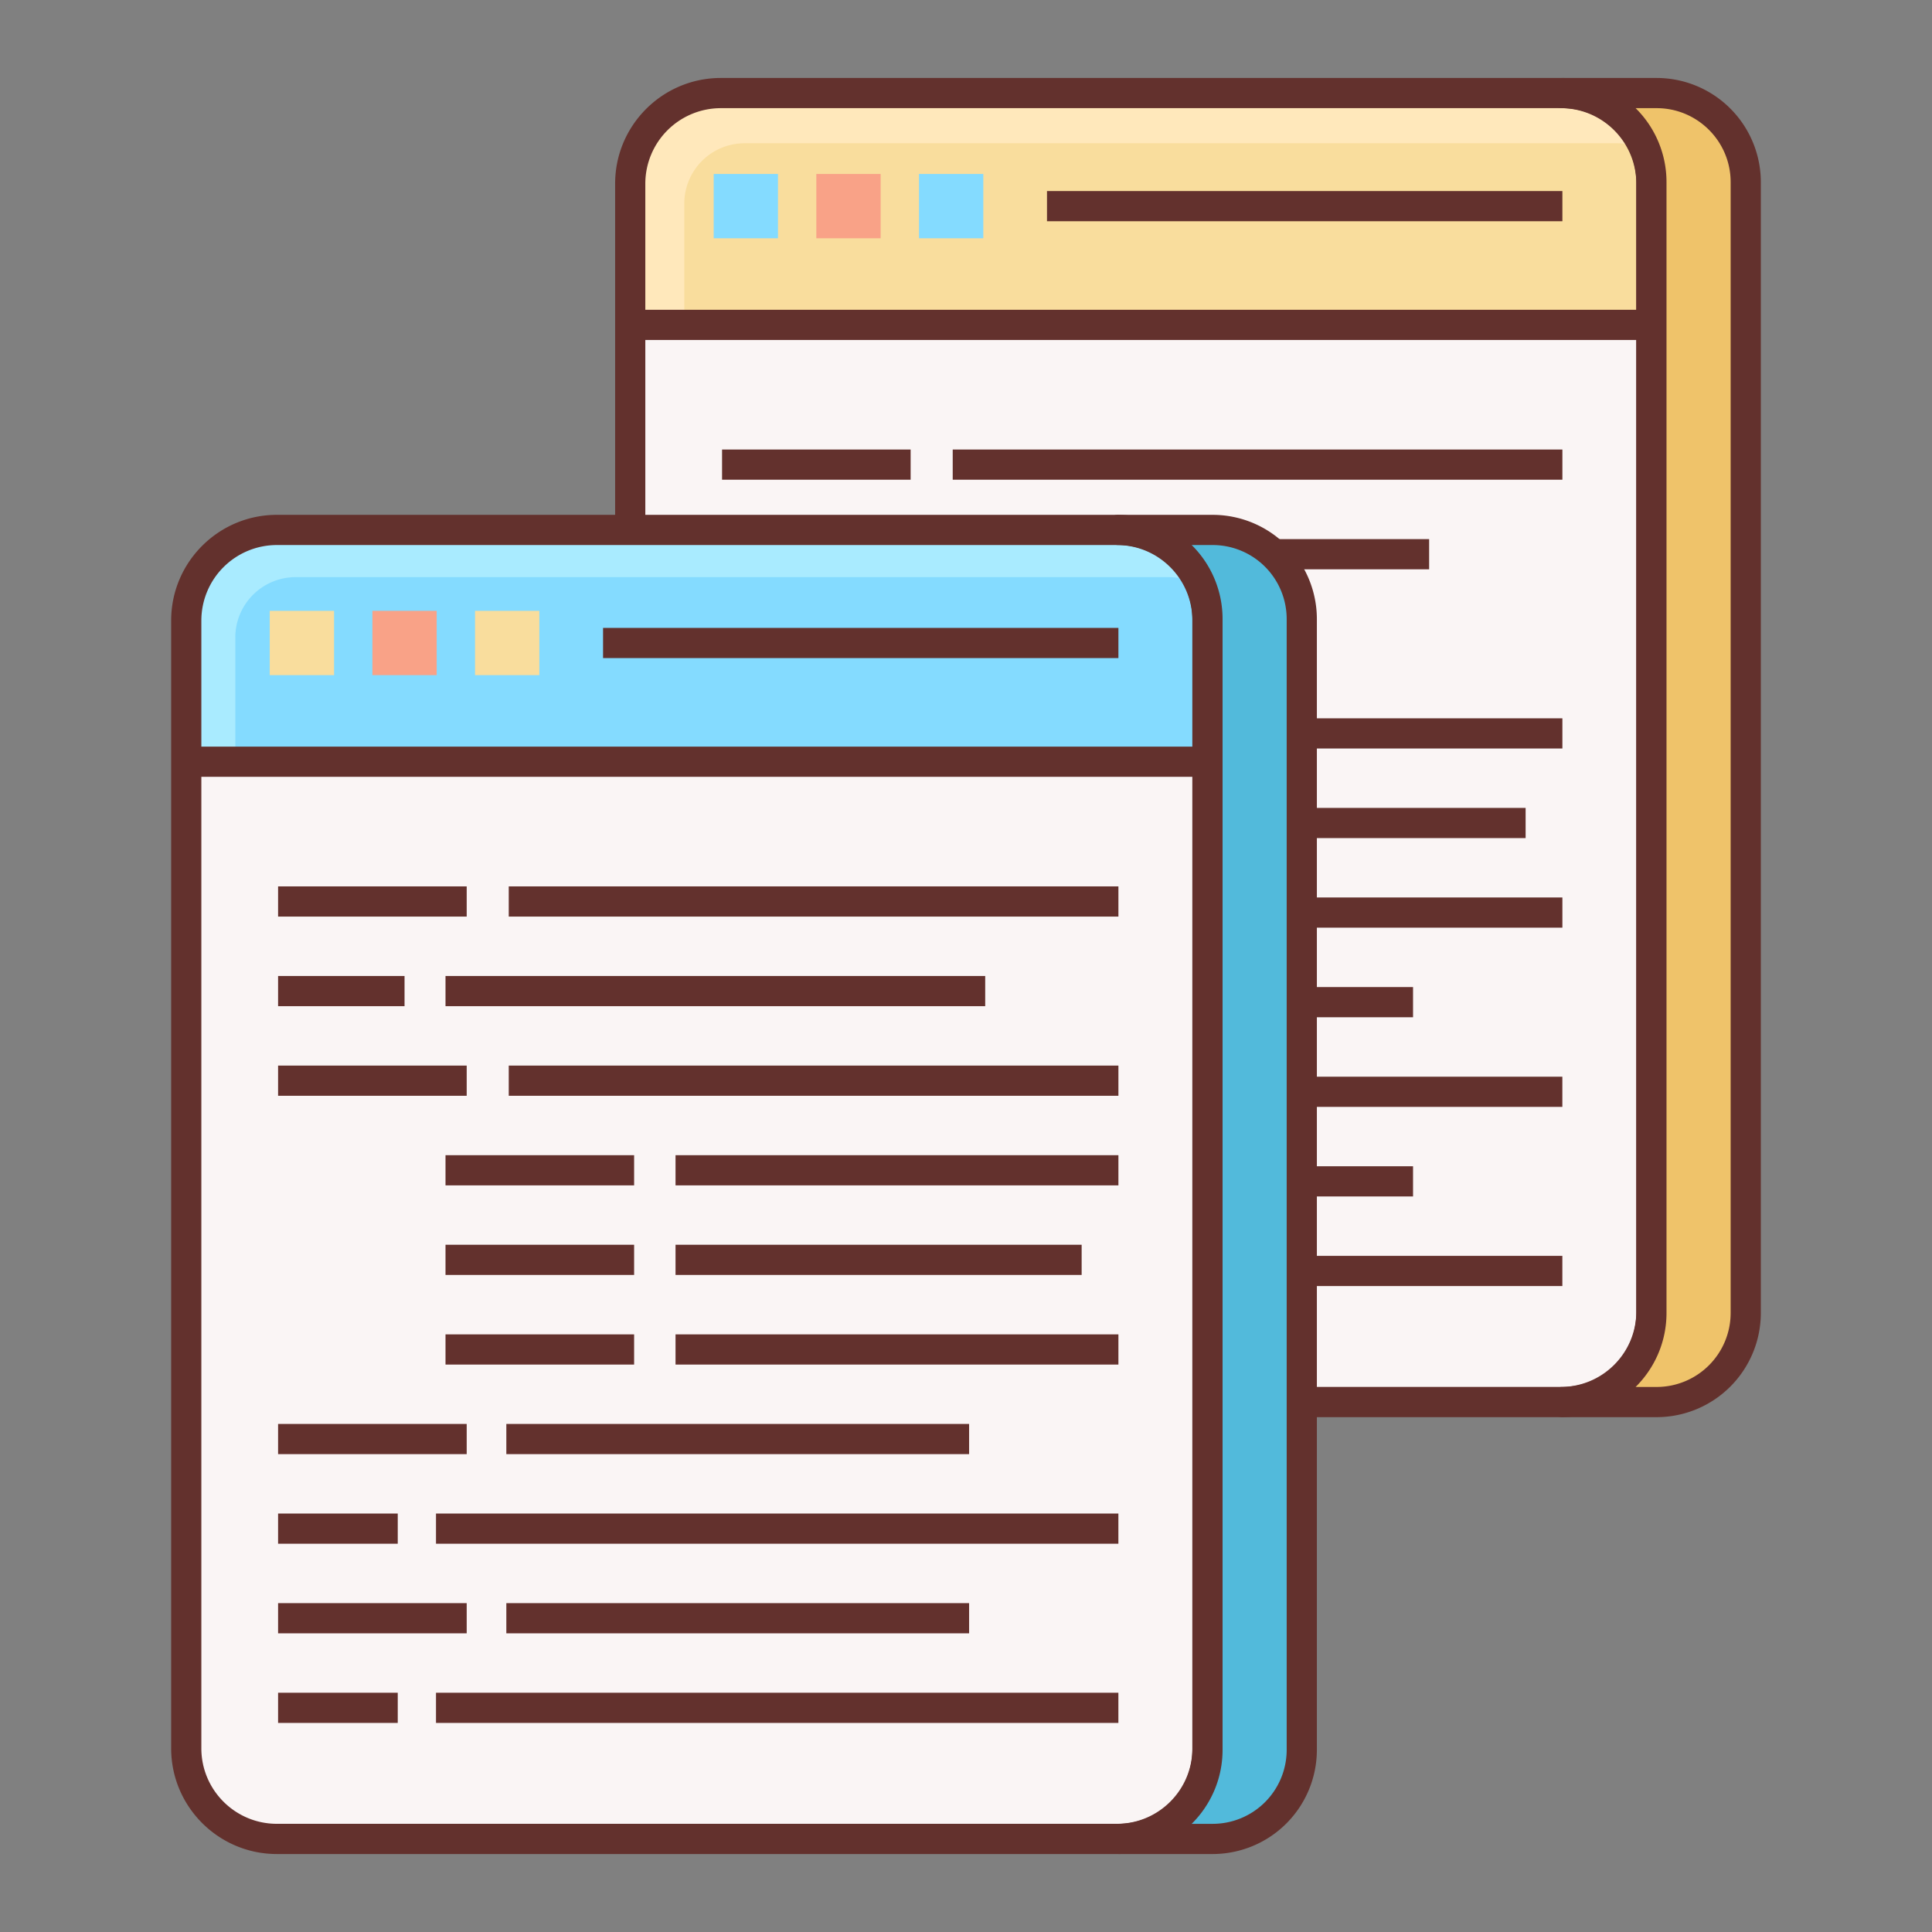
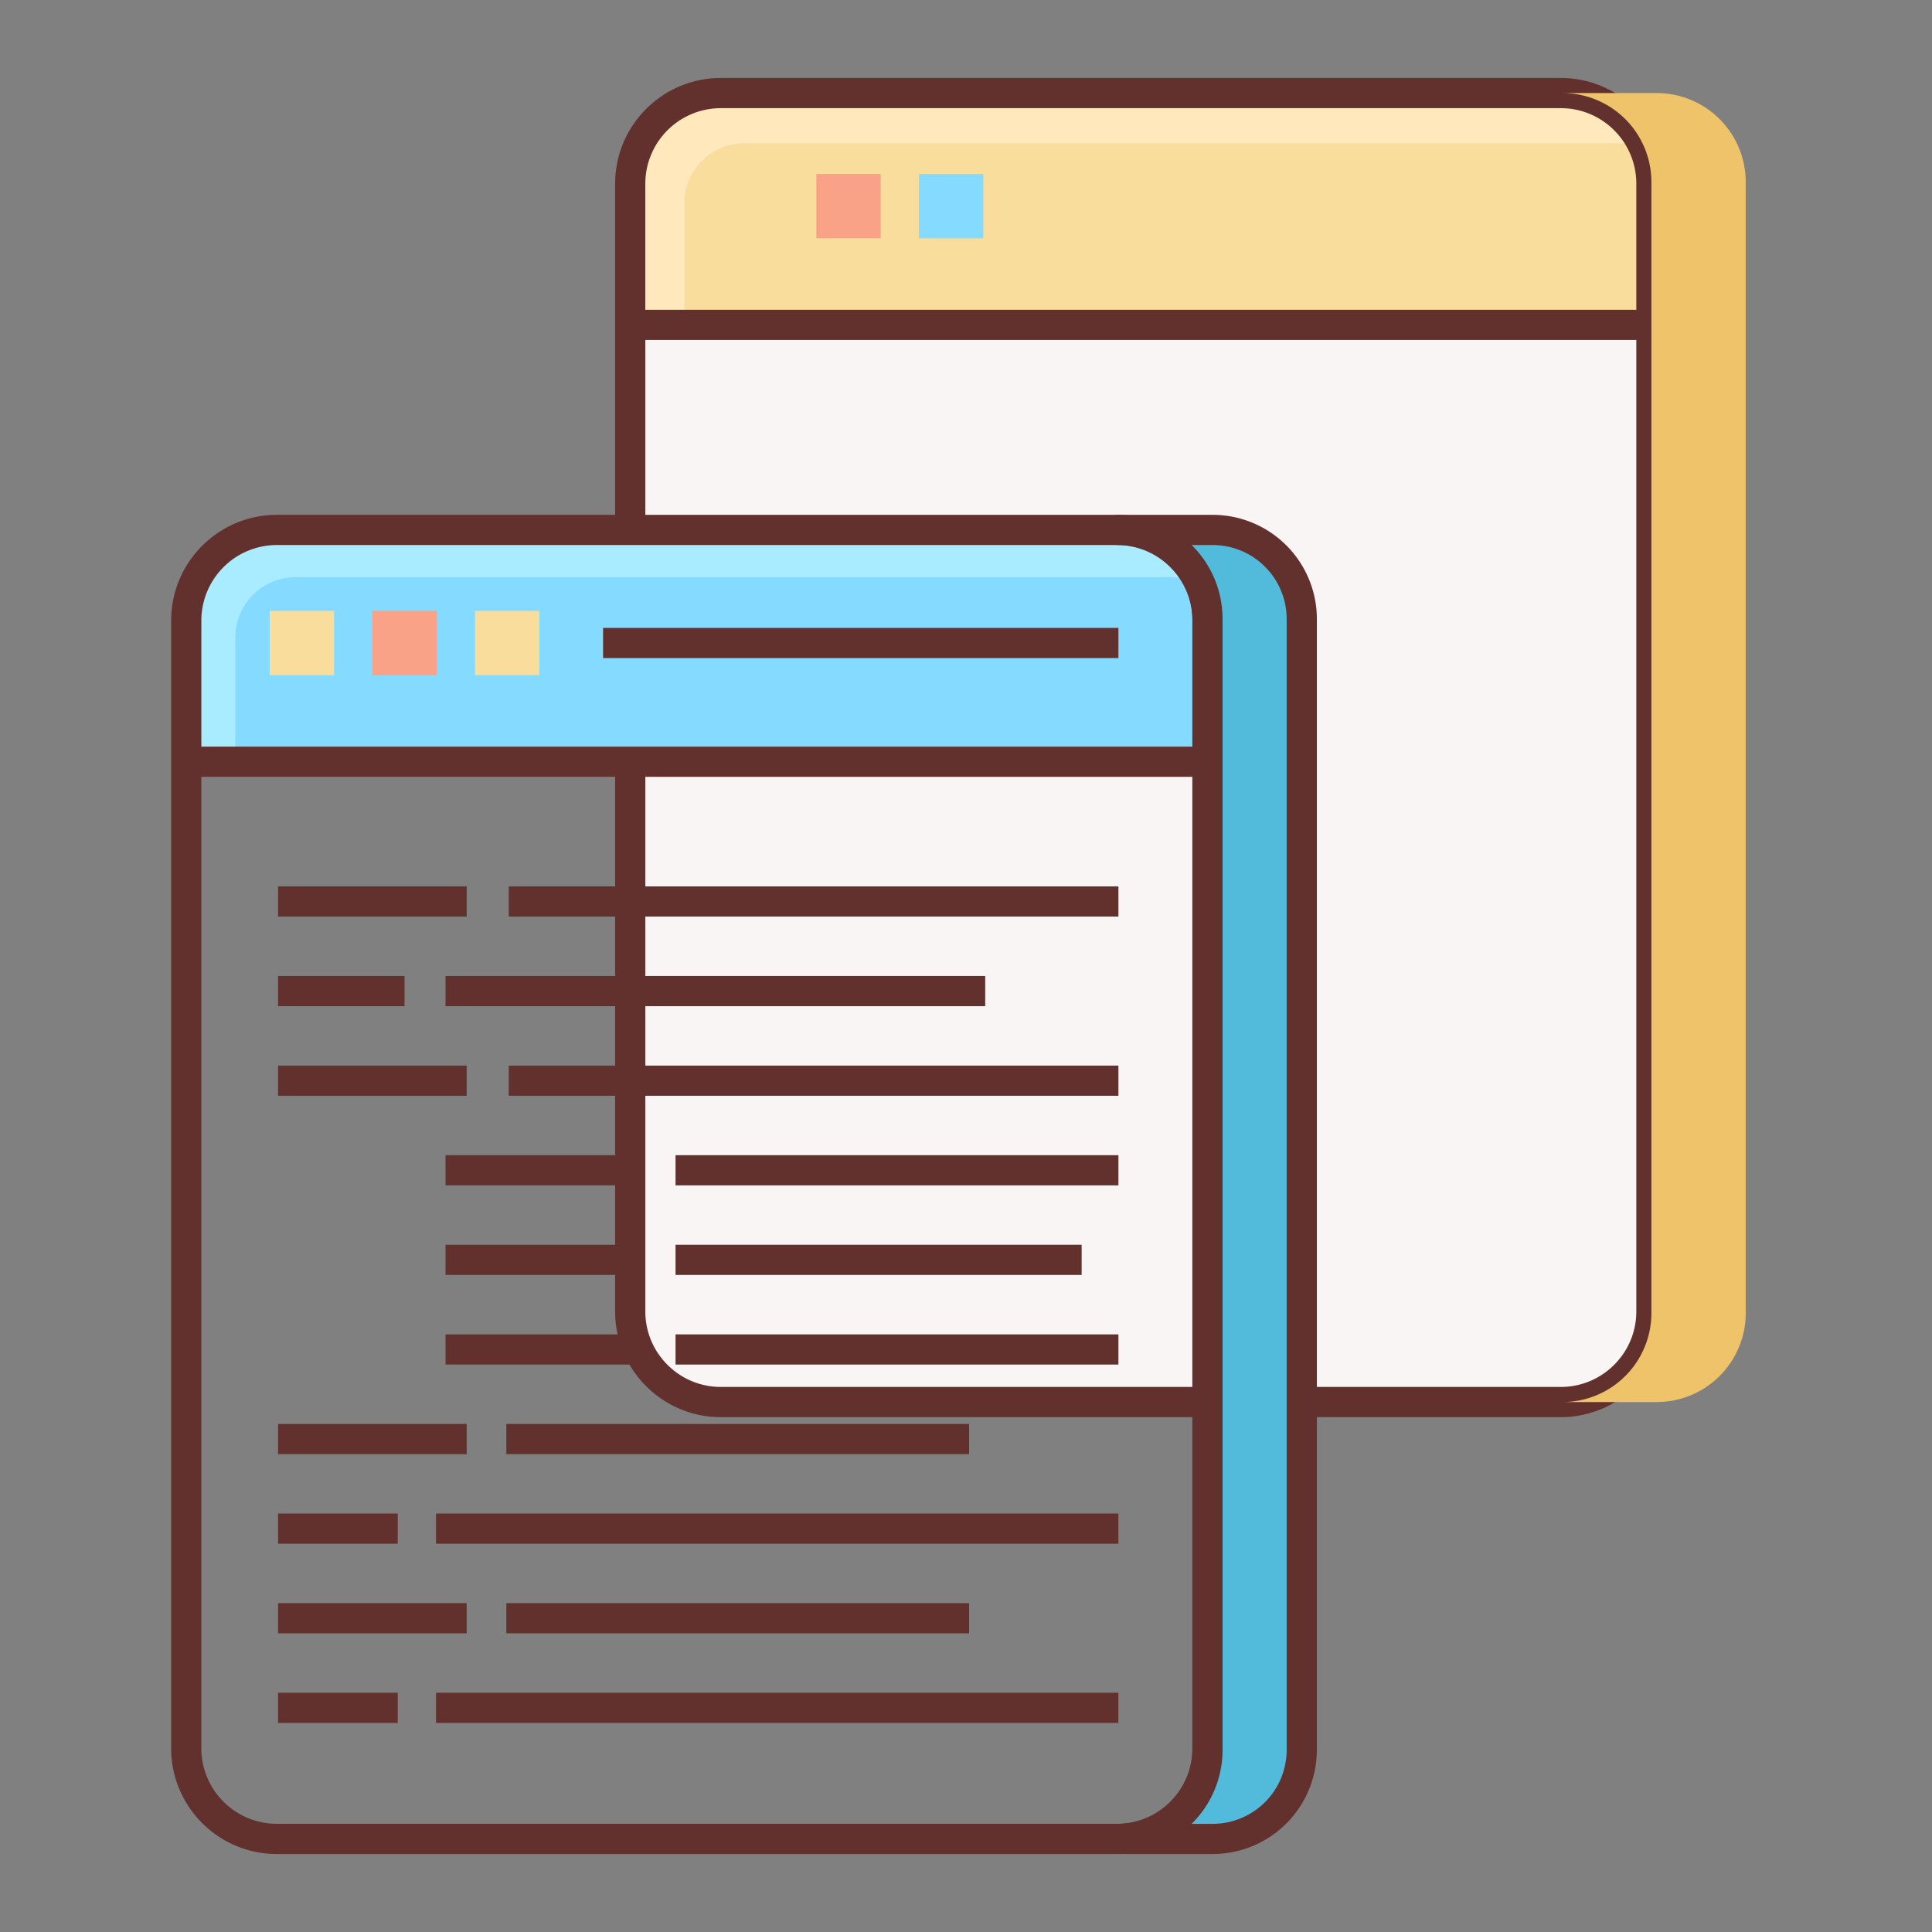
<svg xmlns="http://www.w3.org/2000/svg" t="1697982967354" class="icon" viewBox="0 0 1024 1024" version="1.1" p-id="29361" width="32" height="32">
  <rect x="0" y="0" width="1024" height="1024" fill="#808080" stroke="none" />
  <path d="M827.28 743.12H382.032a48 48 0 0 1-48-48V97.328a48 48 0 0 1 48-48h445.264a48 48 0 0 1 48 48v597.776a48.032 48.032 0 0 1-48.016 48.016z" fill="#FAF5F5" p-id="29362" />
  <path d="M875.28 172.192V96.528a47.2 47.2 0 0 0-47.2-47.2H381.216a47.2 47.2 0 0 0-47.2 47.2v75.664h541.264z" fill="#F9DD9D" p-id="29363" />
  <path d="M362.688 107.92a32 32 0 0 1 32-32h462.064c5.264 0 10.224 1.056 14.944 2.64a47.168 47.168 0 0 0-43.616-29.232H381.216a47.2 47.2 0 0 0-47.2 47.2v75.664h28.672V107.92z" fill="#FFE8BB" p-id="29364" />
  <path d="M827.28 751.12H382.032c-30.88 0-56-25.12-56-56V97.328c0-30.88 25.12-56 56-56h445.248c30.88 0 56 25.12 56 56v597.776a56.064 56.064 0 0 1-56 56.016zM382.032 57.328a40.048 40.048 0 0 0-40 40v597.776c0 22.048 17.936 40 40 40h445.248c22.064 0 40-17.952 40-40V97.328c0-22.048-17.936-40-40-40H382.032z" fill="#63312D" p-id="29365" />
  <path d="M878.08 49.328h-50a47.2 47.2 0 0 1 47.2 47.2v599.392a47.2 47.2 0 0 1-47.2 47.2h50a47.2 47.2 0 0 0 47.2-47.2V96.528a47.2 47.2 0 0 0-47.2-47.2z" fill="#EFC36A" p-id="29366" />
-   <path d="M878.08 751.12h-49.984a8 8 0 0 1 0-16 39.232 39.232 0 0 0 39.184-39.2V96.528a39.232 39.232 0 0 0-39.184-39.2 8 8 0 0 1 0-16h49.984a55.264 55.264 0 0 1 55.2 55.2v599.392a55.264 55.264 0 0 1-55.2 55.2z m-11.168-16h11.168a39.248 39.248 0 0 0 39.2-39.2V96.528c0-21.616-17.6-39.2-39.2-39.2h-11.168a54.992 54.992 0 0 1 16.368 39.2v599.392c0 15.312-6.272 29.184-16.368 39.2z" fill="#63312D" p-id="29367" />
  <path d="M334.032 164.192h540.128v16H334.032z" fill="#63312D" p-id="29368" />
-   <path d="M378.272 92.208h34.08v34.08h-34.08z" fill="#84DBFF" p-id="29369" />
  <path d="M432.672 92.208h34.08v34.08h-34.08z" fill="#F9A287" p-id="29370" />
  <path d="M487.088 92.208h34.08v34.08h-34.08z" fill="#84DBFF" p-id="29371" />
-   <path d="M554.928 101.264h273.168v16H554.928zM382.704 238.256h99.952v16h-99.952zM471.44 285.744h286.032v16H471.44zM593.36 380.72h234.736v16H593.36zM593.36 475.68h234.736v16H593.36zM593.36 428.208h215.248v16H593.36zM503.664 523.168h245.28v16h-245.28zM503.664 618.144h245.28v16h-245.28zM466.384 570.672h361.696v16H466.384zM466.384 665.632h361.696v16H466.384zM504.96 238.256h323.136v16H504.96z" fill="#63312D" p-id="29372" />
-   <path d="M591.984 974.672H146.72a48 48 0 0 1-48-48V328.88a48 48 0 0 1 48-48h445.264a48 48 0 0 1 48 48v597.776a48 48 0 0 1-48 48.016z" fill="#FAF5F5" p-id="29373" />
  <path d="M639.984 403.728v-75.664a47.2 47.2 0 0 0-47.2-47.2H145.92a47.2 47.2 0 0 0-47.2 47.2v75.664h541.264z" fill="#84DBFF" p-id="29374" />
  <path d="M124.72 337.888a32 32 0 0 1 32-32h462.064c6.096 0 11.888 1.248 17.232 3.36a47.168 47.168 0 0 0-43.232-28.352H145.92a47.2 47.2 0 0 0-47.2 47.2v75.664h26v-65.872z" fill="#A9EBFF" p-id="29375" />
  <path d="M591.984 982.672H146.72c-30.88 0-56-25.12-56-56V328.88c0-30.88 25.12-56 56-56h445.264c30.88 0 56 25.12 56 56v597.776c0 30.88-25.12 56.016-56 56.016zM146.72 288.88a40.048 40.048 0 0 0-40 40v597.776c0 22.048 17.936 40 40 40h445.264c22.064 0 40-17.952 40-40V328.88c0-22.048-17.936-40-40-40H146.72z" fill="#63312D" p-id="29376" />
  <path d="M642.784 280.88h-50a47.2 47.2 0 0 1 47.2 47.2v599.392a47.2 47.2 0 0 1-47.2 47.2h50a47.2 47.2 0 0 0 47.2-47.2V328.08a47.2 47.2 0 0 0-47.2-47.2z" fill="#52BADB" p-id="29377" />
  <path d="M642.784 982.672h-50a8 8 0 0 1 0-16 39.248 39.248 0 0 0 39.2-39.2V328.08c0-21.616-17.6-39.2-39.2-39.2a8 8 0 0 1 0-16h50a55.248 55.248 0 0 1 55.184 55.2v599.392a55.248 55.248 0 0 1-55.184 55.2z m-11.168-16h11.168a39.232 39.232 0 0 0 39.184-39.2V328.08a39.232 39.232 0 0 0-39.184-39.2h-11.168a54.992 54.992 0 0 1 16.368 39.2v599.392c0 15.312-6.272 29.184-16.368 39.2z" fill="#63312D" p-id="29378" />
  <path d="M98.72 395.728h540.128v16H98.72z" fill="#63312D" p-id="29379" />
  <path d="M142.976 323.76h34.08v34.08h-34.08z" fill="#F9DD9D" p-id="29380" />
  <path d="M197.376 323.76h34.08v34.08h-34.08z" fill="#F9A287" p-id="29381" />
  <path d="M251.776 323.76h34.08v34.08h-34.08z" fill="#F9DD9D" p-id="29382" />
  <path d="M319.632 332.8h273.152v16H319.632zM147.392 469.808h99.968v16H147.392zM147.392 517.296h67.024v16H147.392zM236.128 517.296h286.048v16H236.128zM147.392 564.784h99.968v16H147.392zM236.128 612.272h99.968v16h-99.968zM358.048 612.272h234.736v16H358.048zM358.048 707.248h234.736v16H358.048zM358.048 659.744h215.248v16H358.048zM236.128 659.744h99.968v16h-99.968zM236.128 707.248h99.968v16h-99.968zM147.392 754.72h99.968v16H147.392zM268.368 754.72h245.28v16h-245.28zM268.368 849.696h245.28v16h-245.28zM147.392 802.208h63.424v16H147.392zM231.088 802.208h361.68v16H231.088zM231.088 897.184h361.68v16H231.088zM147.392 849.696h99.968v16H147.392zM147.392 897.184h63.424v16H147.392zM269.648 469.808h323.136v16H269.648zM269.648 564.784h323.136v16H269.648z" fill="#63312D" p-id="29383" />
</svg>